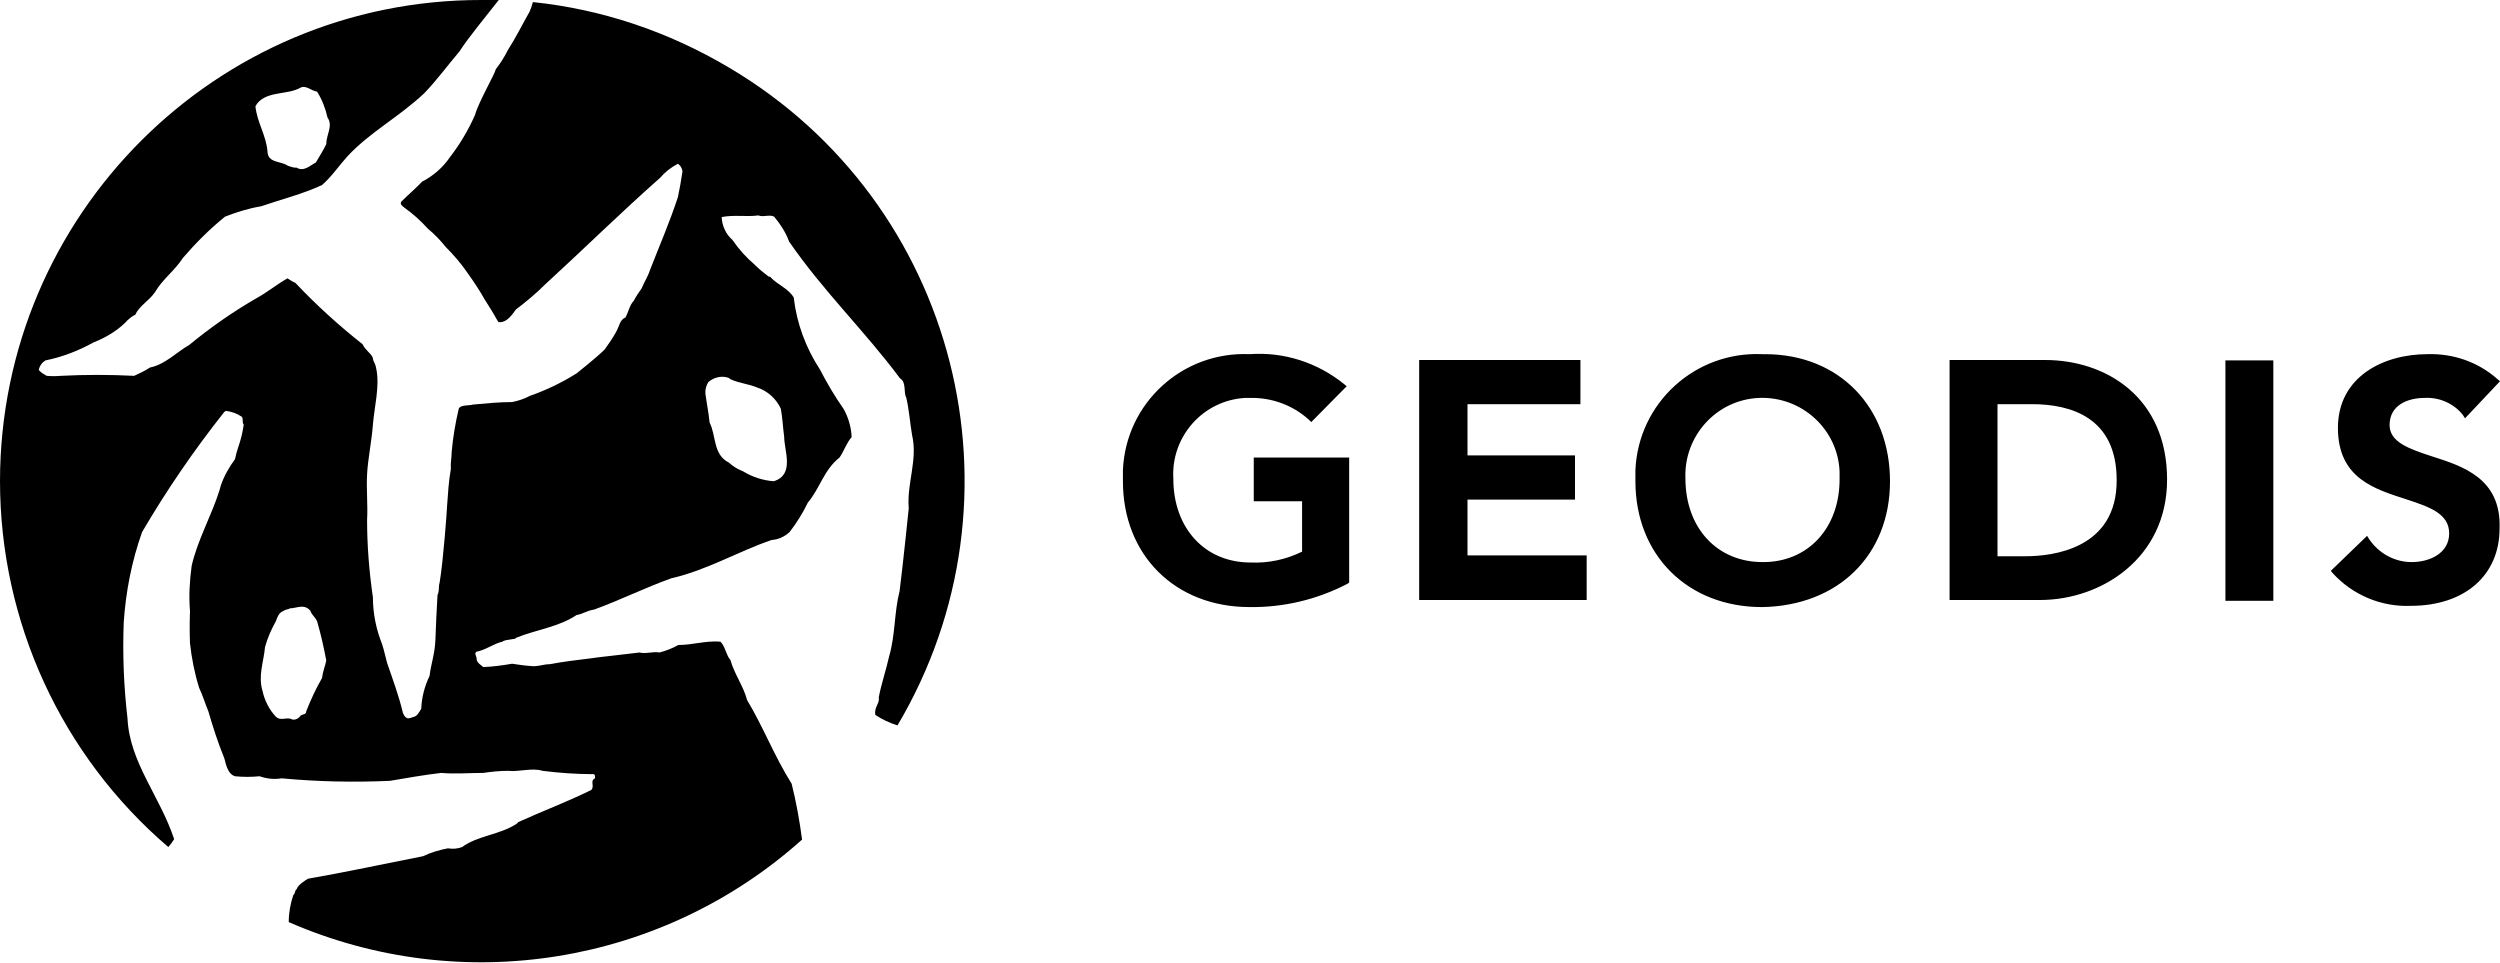
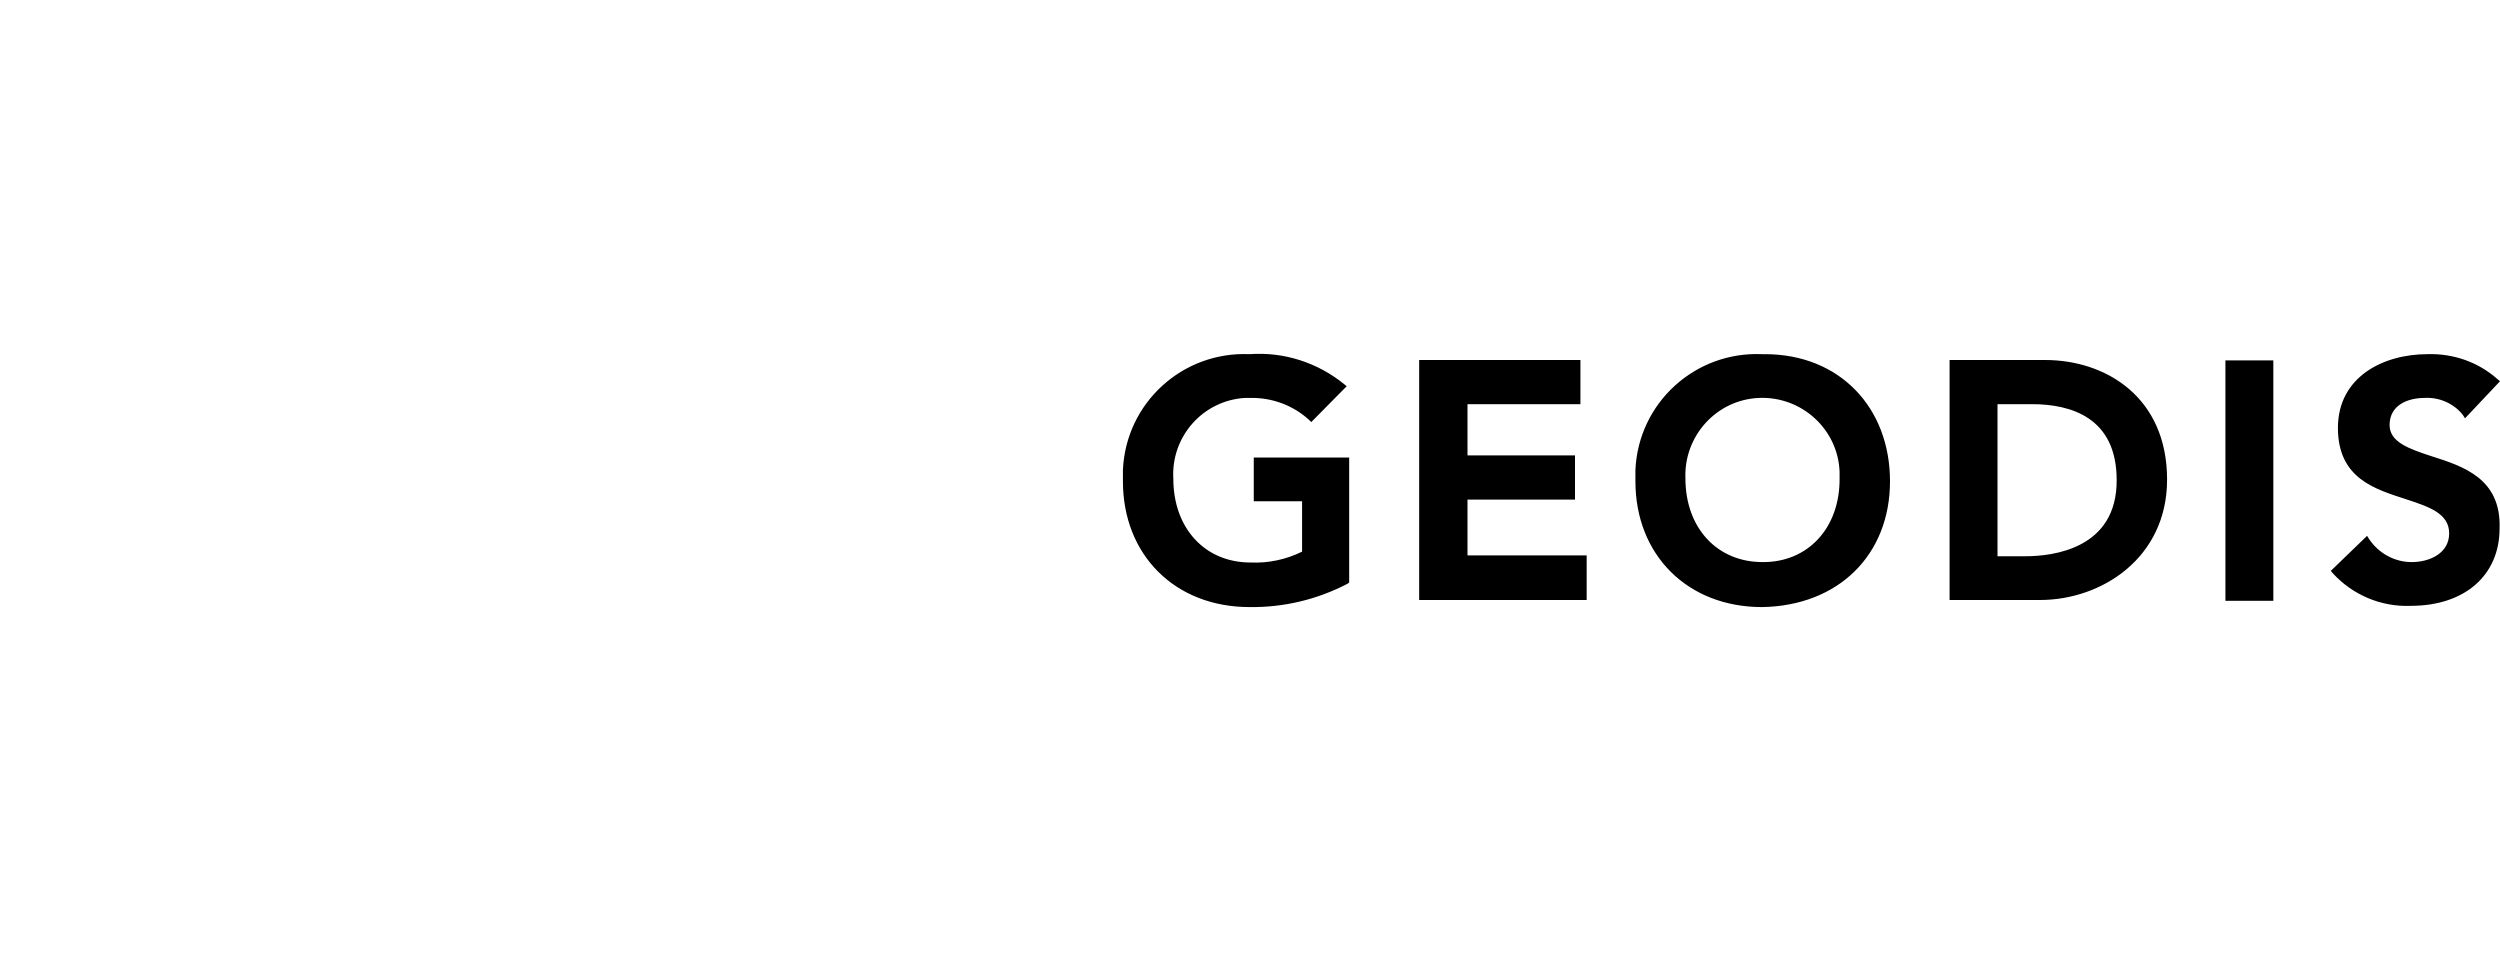
<svg xmlns="http://www.w3.org/2000/svg" version="1.1" id="layer" x="0px" y="0px" viewBox="0 0 600 231" style="enable-background:new 0 0 600 231;" xml:space="preserve">
  <style type="text/css">
	.st0{fill:#000000;}
</style>
  <g>
-     <path class="st0" d="M127.9,0.5c-0.2,0.8-0.5,1.6-0.8,2.3c-1.7,3-3.4,6.4-5.2,9.2c-0.8,1.6-1.8,3.2-2.9,4.6c-0.3,1.3-4.2,8-5,11   c-1.6,3.6-3.6,7-6,10.1c-1.7,2.5-4,4.5-6.7,5.9c-1.5,1.6-3.4,3.2-5,4.8c-0.4,0.7,0.4,1.1,0.7,1.4c2.1,1.5,4,3.2,5.7,5.1   c1.6,1.3,3,2.8,4.3,4.4c1.9,1.9,3.7,4,5.2,6.2c1.5,2.1,2.9,4.2,4.2,6.5c1.1,1.7,2.2,3.5,3.2,5.3c2,0.3,3.4-1.9,4.2-3   c2.5-1.9,4.9-3.9,7.1-6.1c9.6-8.8,18-17.1,27.5-25.5c1.2-1.4,2.6-2.5,4.3-3.4c0.6,0.4,1,1.1,1.1,1.8c-0.3,2.1-0.7,4.3-1.1,6.2   c-2,6.1-4.4,11.6-6.7,17.5c-0.5,1.6-1.4,2.9-2,4.4c-0.7,1-1.4,2-1.9,3c-1,1-1.3,2.8-2,4c-1.4,0.6-1.4,2-2.2,3.4   c-0.8,1.5-1.8,2.9-2.8,4.3c-1.9,1.9-6.7,5.7-6.7,5.7c-3.5,2.2-7.2,4-11.2,5.4c-1.3,0.7-2.8,1.2-4.3,1.5c-3.2,0-6,0.3-9.4,0.6   c-0.9,0.3-3,0-3.4,1c-0.8,3.4-1.4,6.9-1.7,10.4c0,1.4-0.3,2.5-0.2,4.1c-0.5,2.8-0.7,5.9-0.9,8.8c0,0.7-0.9,13.2-1.8,18.5   c-0.3,0.8,0,2-0.5,2.9c-0.2,3.7-0.4,7.4-0.5,10.7s-1.1,6-1.4,8.7c-1.2,2.5-1.9,5.2-2,7.9c-0.5,0.8-1,1.9-2,2   c-0.4,0.2-0.8,0.3-1.3,0.3c-0.7-0.3-0.8-0.7-1.1-1.3c-1-4.2-2.5-8.2-3.8-12c-0.4-1.4-0.7-3-1.2-4.5c-1.4-3.5-2.2-7.3-2.2-11.2   c-0.9-6.2-1.4-12.4-1.4-18.6c0.2-3.7-0.2-7.3,0-11s1.1-7.9,1.4-11.9s1.7-9.3,0.8-13.4C90,86.8,89.6,87,89.5,86   c-0.2-1-1.8-1.9-2.5-3.4c-5.7-4.5-11.1-9.4-16.1-14.7c-0.7-0.3-1.3-0.7-1.9-1.1c-2.5,1.4-4.9,3.4-7.5,4.8c-5.7,3.3-11,7-16.1,11.2   c-3,1.7-5.8,4.7-9.4,5.4c-1.2,0.8-2.5,1.4-3.8,2c-5.9-0.3-11.8-0.3-17.6,0c-1.1,0.1-2.2,0.1-3.4,0c-0.7-0.4-1.4-0.8-1.9-1.4   c0.2-1,0.8-1.8,1.6-2.3c4-0.8,7.9-2.3,11.5-4.3c2.8-1.1,5.4-2.6,7.6-4.7c0.7-0.8,1.5-1.5,2.5-2c0.9-2.1,3.4-3.4,4.7-5.4   c1.9-3.2,4.7-5.1,6.7-8.2C47,58.3,50.3,55,54,52c2.8-1.1,5.7-2,8.7-2.5c4.9-1.7,9.9-2.9,14.6-5.1c2.3-2,4.1-4.7,6.1-6.9   c5.4-5.8,12.2-9.3,18.4-15.1c2.9-3,5.8-6.9,8.5-10.1c2.2-3.4,6.2-8.2,9.4-12.3h-4.1C51.8-0.1,0.1,51.6,0,115.4   c0,33.8,14.7,65.9,40.4,87.9c0.7-0.8,1.2-1.6,1.4-1.9c-3.4-10.3-10.7-18.4-11.2-29c-0.9-7.7-1.2-15.4-0.9-23.1   c0.5-7.3,1.9-14.6,4.4-21.6C40,117.6,46.6,108,53.8,98.9l0.4-0.3c1.4,0.2,2.6,0.6,3.8,1.4c0.5,0.5,0,1.4,0.5,1.9   c0,0-0.4,2.5-0.7,3.4c-0.2,0.9-1.1,3.2-1.4,4.9c-1.4,1.9-2.6,4-3.4,6.3l-0.3,1.1c-1.9,6.1-5.3,12-6.7,18.2   c-0.5,3.6-0.7,7.3-0.4,10.9c-0.1,2.6-0.1,5.1,0,7.7c0.4,3.6,1.1,7.2,2.2,10.7c0.9,1.9,1.3,3.4,2.2,5.6c1.1,3.8,2.3,7.5,3.8,11.2   c0.3,0.7,0.6,3.8,2.6,4.4c2,0.2,3.9,0.2,5.9,0c1.7,0.6,3.5,0.8,5.3,0.5c8.6,0.8,17.3,1,26,0.6c4.2-0.7,8-1.4,12.3-1.9   c3.2,0.3,6.7,0,10.1,0c2-0.3,4-0.5,6-0.5c2.5,0.3,5.8-0.8,8.2,0c4,0.5,8.1,0.8,12.2,0.8c0.5,0,0.4,0.7,0.4,1   c-1.3,0.6,0,1.9-0.9,2.8c-5.9,2.9-11.8,5.1-17.5,7.7l-0.4,0.4c-4.1,2.7-9.3,2.8-13.1,5.6c-1.1,0.4-2.2,0.5-3.4,0.3   c-2.1,0.4-4.1,1-6,1.9c-9.2,1.8-18.4,3.8-27.6,5.4c-0.3,0.2-2.4,1.4-2.7,2.5c-0.5,0.3-0.3,1.1-0.8,1.4c-0.7,2.1-1.1,4.3-1.1,6.5   c41.4,18.1,89.6,10.3,123.2-19.8c-0.6-4.5-1.4-9-2.5-13.4c-4.2-6.7-6.7-13.4-10.7-20.1c-0.9-3.4-3-6.1-4-9.6   c-1-1.1-1.3-3.4-2.4-4.4c-3.4-0.3-6.7,0.8-10.1,0.8c-1.4,0.8-3,1.4-4.5,1.8c-1.5-0.3-3.4,0.4-4.8,0c-3,0.4-10.7,1.2-11.7,1.4   c-3.2,0.4-6.7,0.8-9.8,1.4c-1.4,0-2.1,0.4-3.8,0.5c-1.8-0.1-3.5-0.3-5.3-0.6c-2.3,0.4-4.6,0.7-6.9,0.8c-0.6-0.5-1.6-1.1-1.6-1.9   c0-0.8-0.7-1.4,0-1.8c2.2-0.4,4-1.9,6.2-2.4c0.6-0.6,3.4-0.5,3.2-0.9c4.9-2,10.3-2.6,14.6-5.5c1.4-0.2,2.6-1.1,4.2-1.3   c6.3-2.3,12.1-5.2,18.5-7.5c8.7-2,15.9-6.4,24.1-9.2c1.6-0.1,3.1-0.8,4.3-1.9c1.7-2.2,3.2-4.6,4.4-7.1c2.9-3.4,3.8-7.8,7.6-10.8   c1.1-1.6,1.6-3.4,2.9-4.9c-0.1-2.4-0.8-4.7-1.9-6.7c-2.1-3-4-6.2-5.7-9.5c-3.4-5.2-5.6-11.1-6.3-17.3c-1.4-2.3-3.9-3-5.7-5h-0.3   c-1.2-0.9-2.3-1.8-3.4-2.9c-2-1.7-3.8-3.7-5.3-5.9c-1.6-1.4-2.5-3.4-2.6-5.5c3-0.6,6,0,8.8-0.4c1.2,0.5,2.6-0.3,3.8,0.3   c1.5,1.8,2.8,3.8,3.6,6c8.2,11.9,18.2,21.5,26.6,32.8c1.6,0.9,0.8,3.4,1.5,4.6c0.7,3,0.9,6.1,1.4,9c1.4,6-1.3,11.6-0.8,17.6   c0,0-1.4,13.7-2.2,19.9c-1.3,5-1,10.5-2.5,15.6c-0.7,3.2-1.9,6.7-2.5,9.9c0.3,1.4-1.2,2.4-0.8,4.2c1.7,1.1,3.4,1.9,5.3,2.5   c32.4-54.7,14.4-125.4-40.3-157.8C160.3,7.5,144.3,2.2,127.9,0.5z M72,21.1c1.4-0.8,2.7,0.7,4.1,0.9c1.2,1.9,2,4,2.5,6.2   c1.4,2-0.3,4.1-0.3,6.4c-0.7,1.5-1.7,3-2.5,4.4c-1.5,0.8-2.9,2.3-4.7,1.2c-0.5,0.2-1.8-0.4-2-0.4c-1.6-1.2-4.8-0.6-4.9-3.4   c-0.3-3.9-2.5-7-2.9-10.9C63.4,21.7,68.8,22.9,72,21.1z M77.3,162.7c-1.5,2.6-2.7,5.2-3.8,8c0,0.8-0.8,0.7-1.3,1   c-0.5,0.7-1.2,1.1-2,1c-1.4-0.8-2.7,0.5-4-0.7c-1.6-1.7-2.7-3.9-3.2-6.2c-1.1-3.6,0.3-7,0.6-10.5c0.6-2.2,1.5-4.2,2.6-6.2   c0.4-1,0.7-2.1,1.9-2.5c0.5-0.4,1.1-0.3,1.5-0.6c1.6,0,3.4-1.2,4.9,0.6c0.3,1,1.1,1.4,1.6,2.5c0.9,3.1,1.6,6.2,2.2,9.4   C78.1,159.7,77.5,161,77.3,162.7z M174.9,90.7l0.4,0.3c2.1,1,4.3,1.1,6.4,2c2.5,0.8,4.6,2.7,5.7,5.1c0.4,2.1,0.5,4.6,0.8,6.7   c0,3.4,2.6,9.1-2.5,10.7c-2.6-0.2-5.1-1-7.4-2.4c-1.3-0.5-2.4-1.2-3.4-2.1c-3.8-1.9-3-6.5-4.6-9.6c-0.2-2.2-0.7-4.6-1-6.9   c-0.1-1,0.2-2,0.7-2.8C171.4,90.5,173.3,90.1,174.9,90.7z" />
    <path class="st0" d="M301,120.3h11.5v12.1c-3.9,1.9-8.1,2.8-12.4,2.6c-10.9,0-18.5-8.2-18.5-20.1c-0.6-10.1,7.1-18.8,17.2-19.4   c0.4,0,0.9,0,1.3,0c5.2-0.1,10.3,1.8,14.1,5.3l0.5,0.5l8.5-8.6l-0.6-0.5c-6.4-5.2-14.5-7.8-22.7-7.2c-16.1-0.7-29.7,11.7-30.4,27.8   c0,0.9,0,1.8,0,2.7c0,17.7,12.5,30.2,30.4,30.2c8.2,0.1,16.2-1.8,23.5-5.6l0.4-0.3v-30h-22.9v10.5H301z M352.2,119.9H378v-10.6   h-25.8V97h27.1V86.4h-38.7V144h40.2v-10.7h-28.6V119.9L352.2,119.9z M423.6,85h-0.7c-16.1-0.7-29.7,11.7-30.4,27.8   c0,0.9,0,1.8,0,2.7c0,17.7,12.5,30.2,30.4,30.2l0,0c18.3-0.3,30.7-12.5,30.7-30.2S441.5,85,423.6,85L423.6,85z M423,134.9   c-10.9,0-18.5-8.2-18.5-20.1c-0.4-10.2,7.5-18.9,17.7-19.3c10.2-0.4,18.9,7.5,19.3,17.7c0,0.5,0,1.1,0,1.6   C441.6,126.7,433.9,135,423,134.9L423,134.9z M490.8,86.4h-22.9V144h21.7c14.8,0,30.5-10.1,30.5-28.9   C520.1,95.3,505.4,86.4,490.8,86.4L490.8,86.4z M486.1,133.5h-6.7V97h8.3c9.3,0,20.3,3.2,20.3,18.2   C508.1,131.7,492.7,133.5,486.1,133.5L486.1,133.5z M534.1,144.2h11.5V86.5h-11.5V144.2z M583.6,109.5c-5.5-1.8-10.1-3.4-10.1-7.5   c0-4.8,4.4-6.5,8.4-6.5c3.5-0.2,7,1.3,9.2,4.1l0.5,0.8l8.4-8.9l-0.6-0.5c-4.6-4.1-10.6-6.2-16.8-6c-10.7,0-21.5,5.5-21.5,17.7   s9,14.7,16.3,17.1c5.5,1.8,10.4,3.4,10.4,8.2s-4.7,6.9-9,6.9c-4.1,0-7.9-2.1-10.2-5.5l-0.5-0.8l-8.7,8.4l0.4,0.5   c4.8,5.3,11.7,8.2,18.8,7.9c12.9,0,21.3-7.3,21.3-18.6C600.3,114.8,591.1,111.9,583.6,109.5L583.6,109.5z" />
  </g>
</svg>